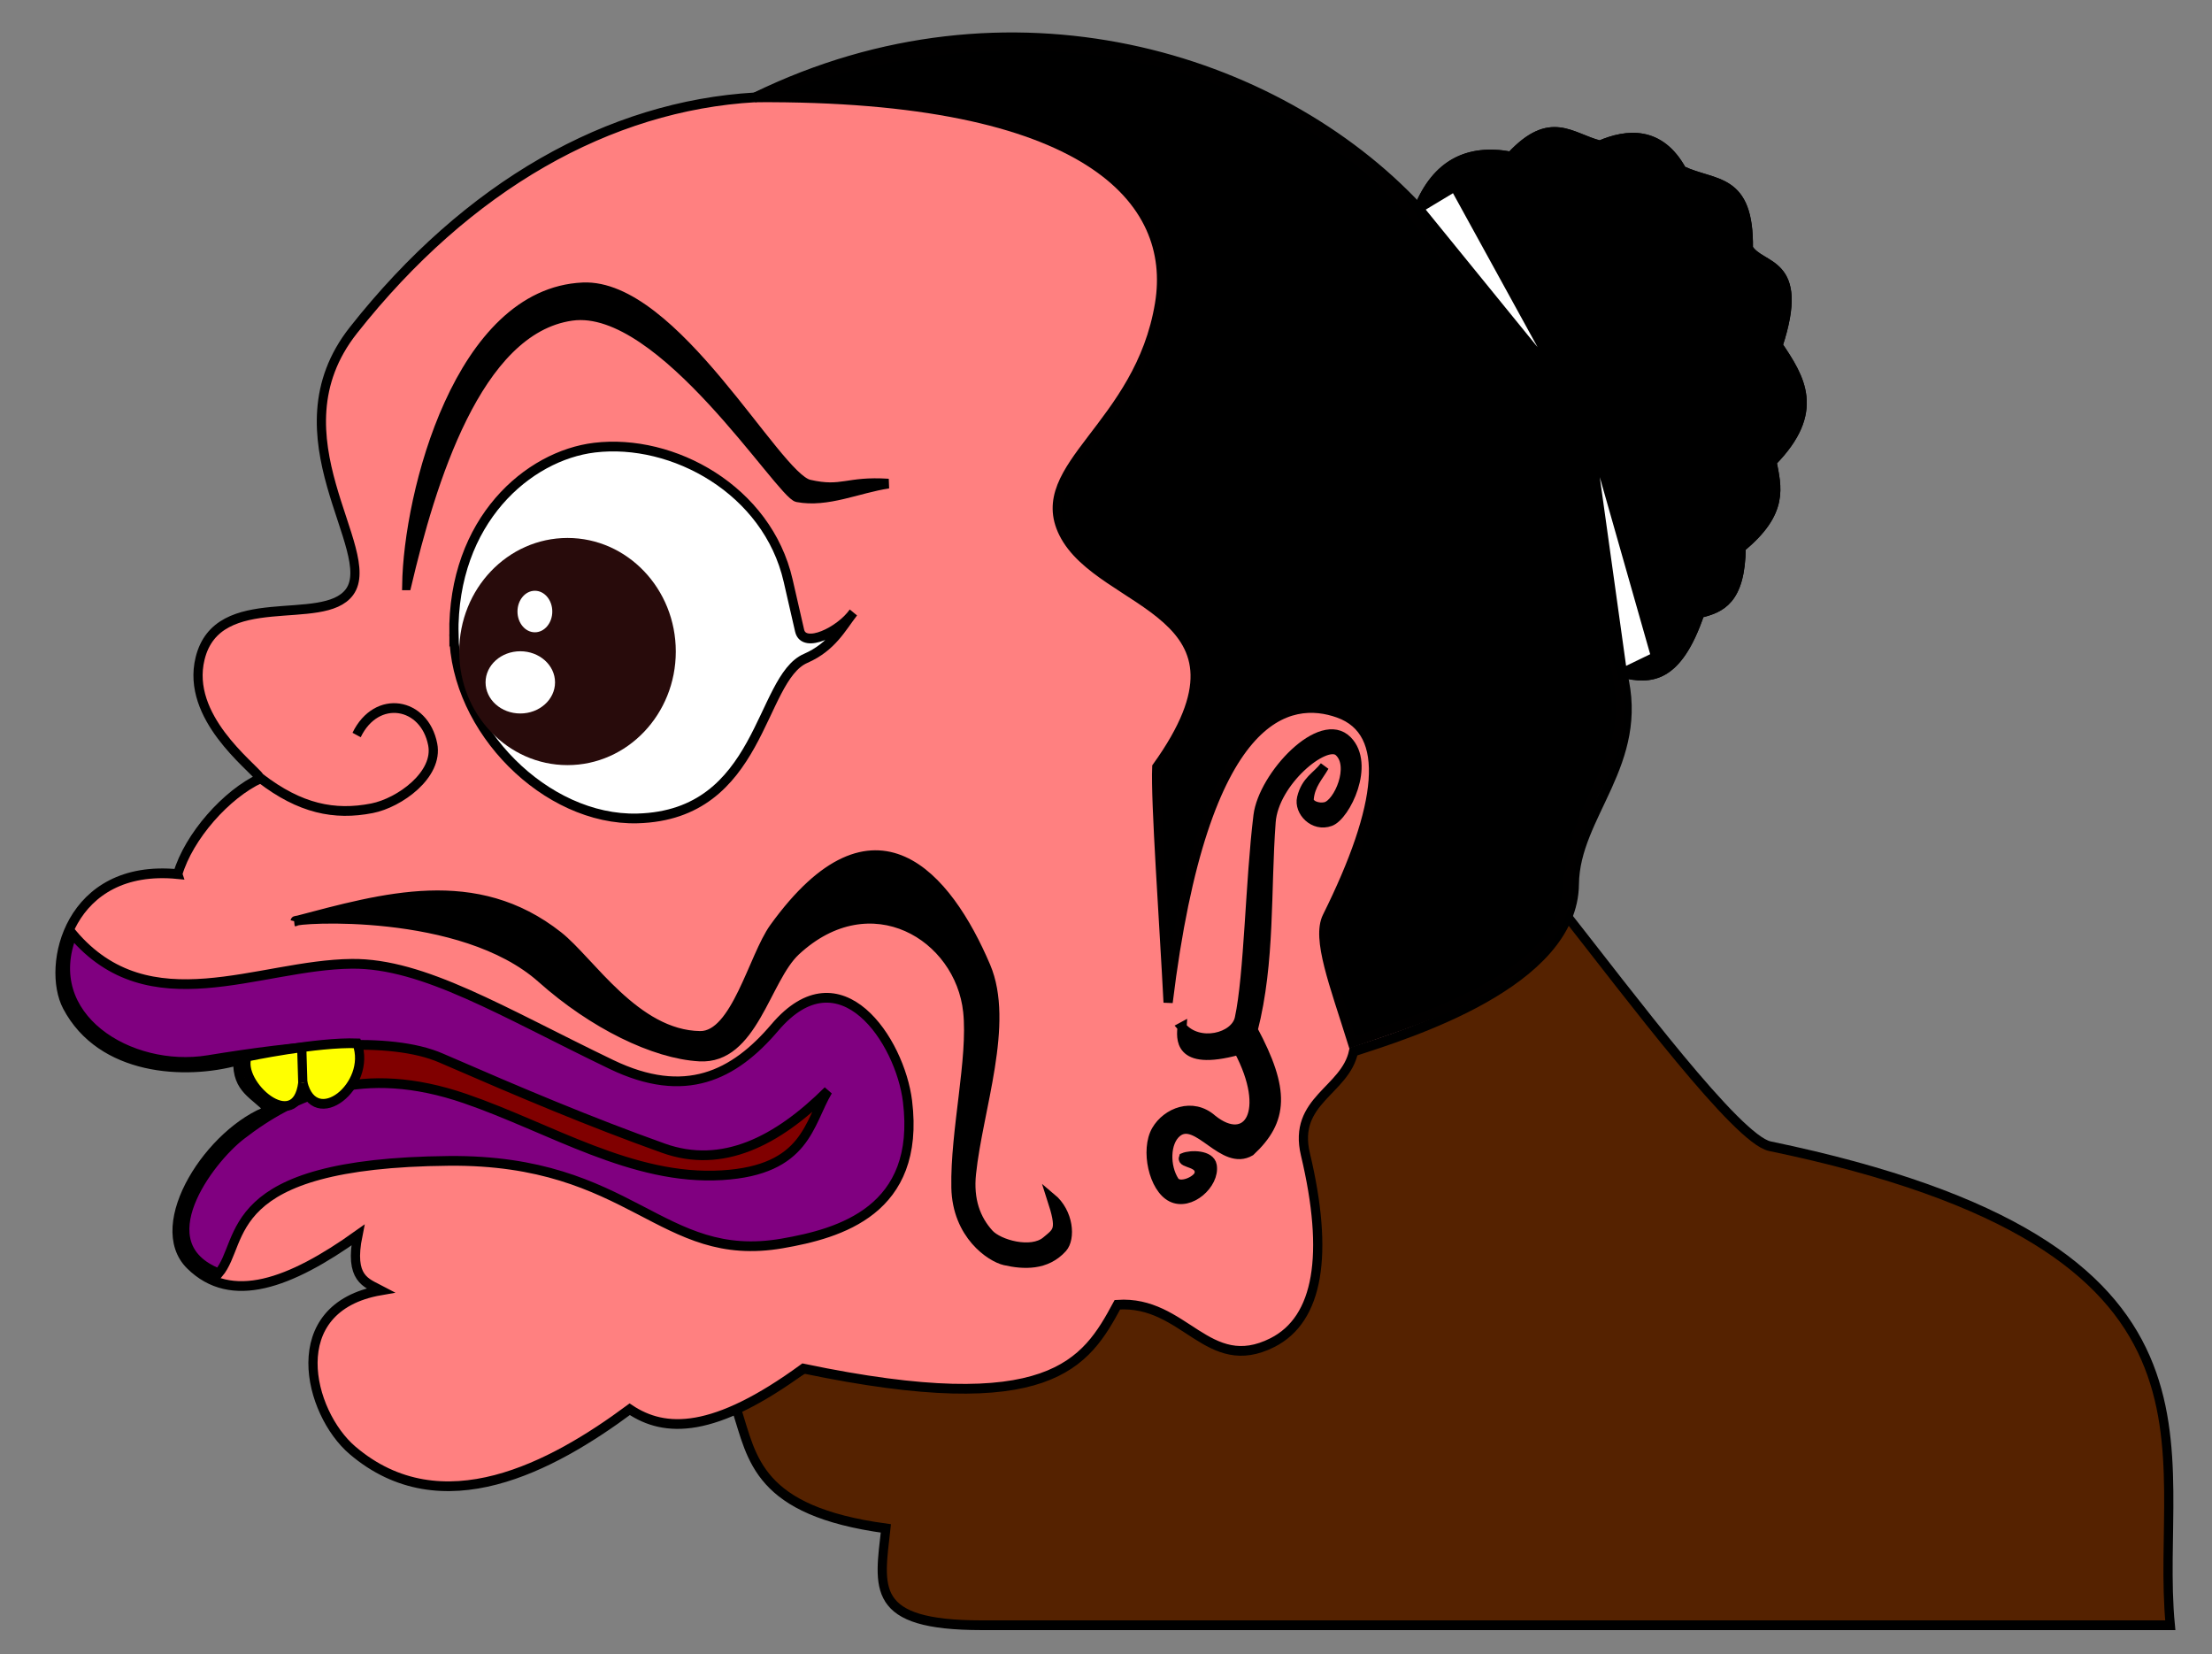
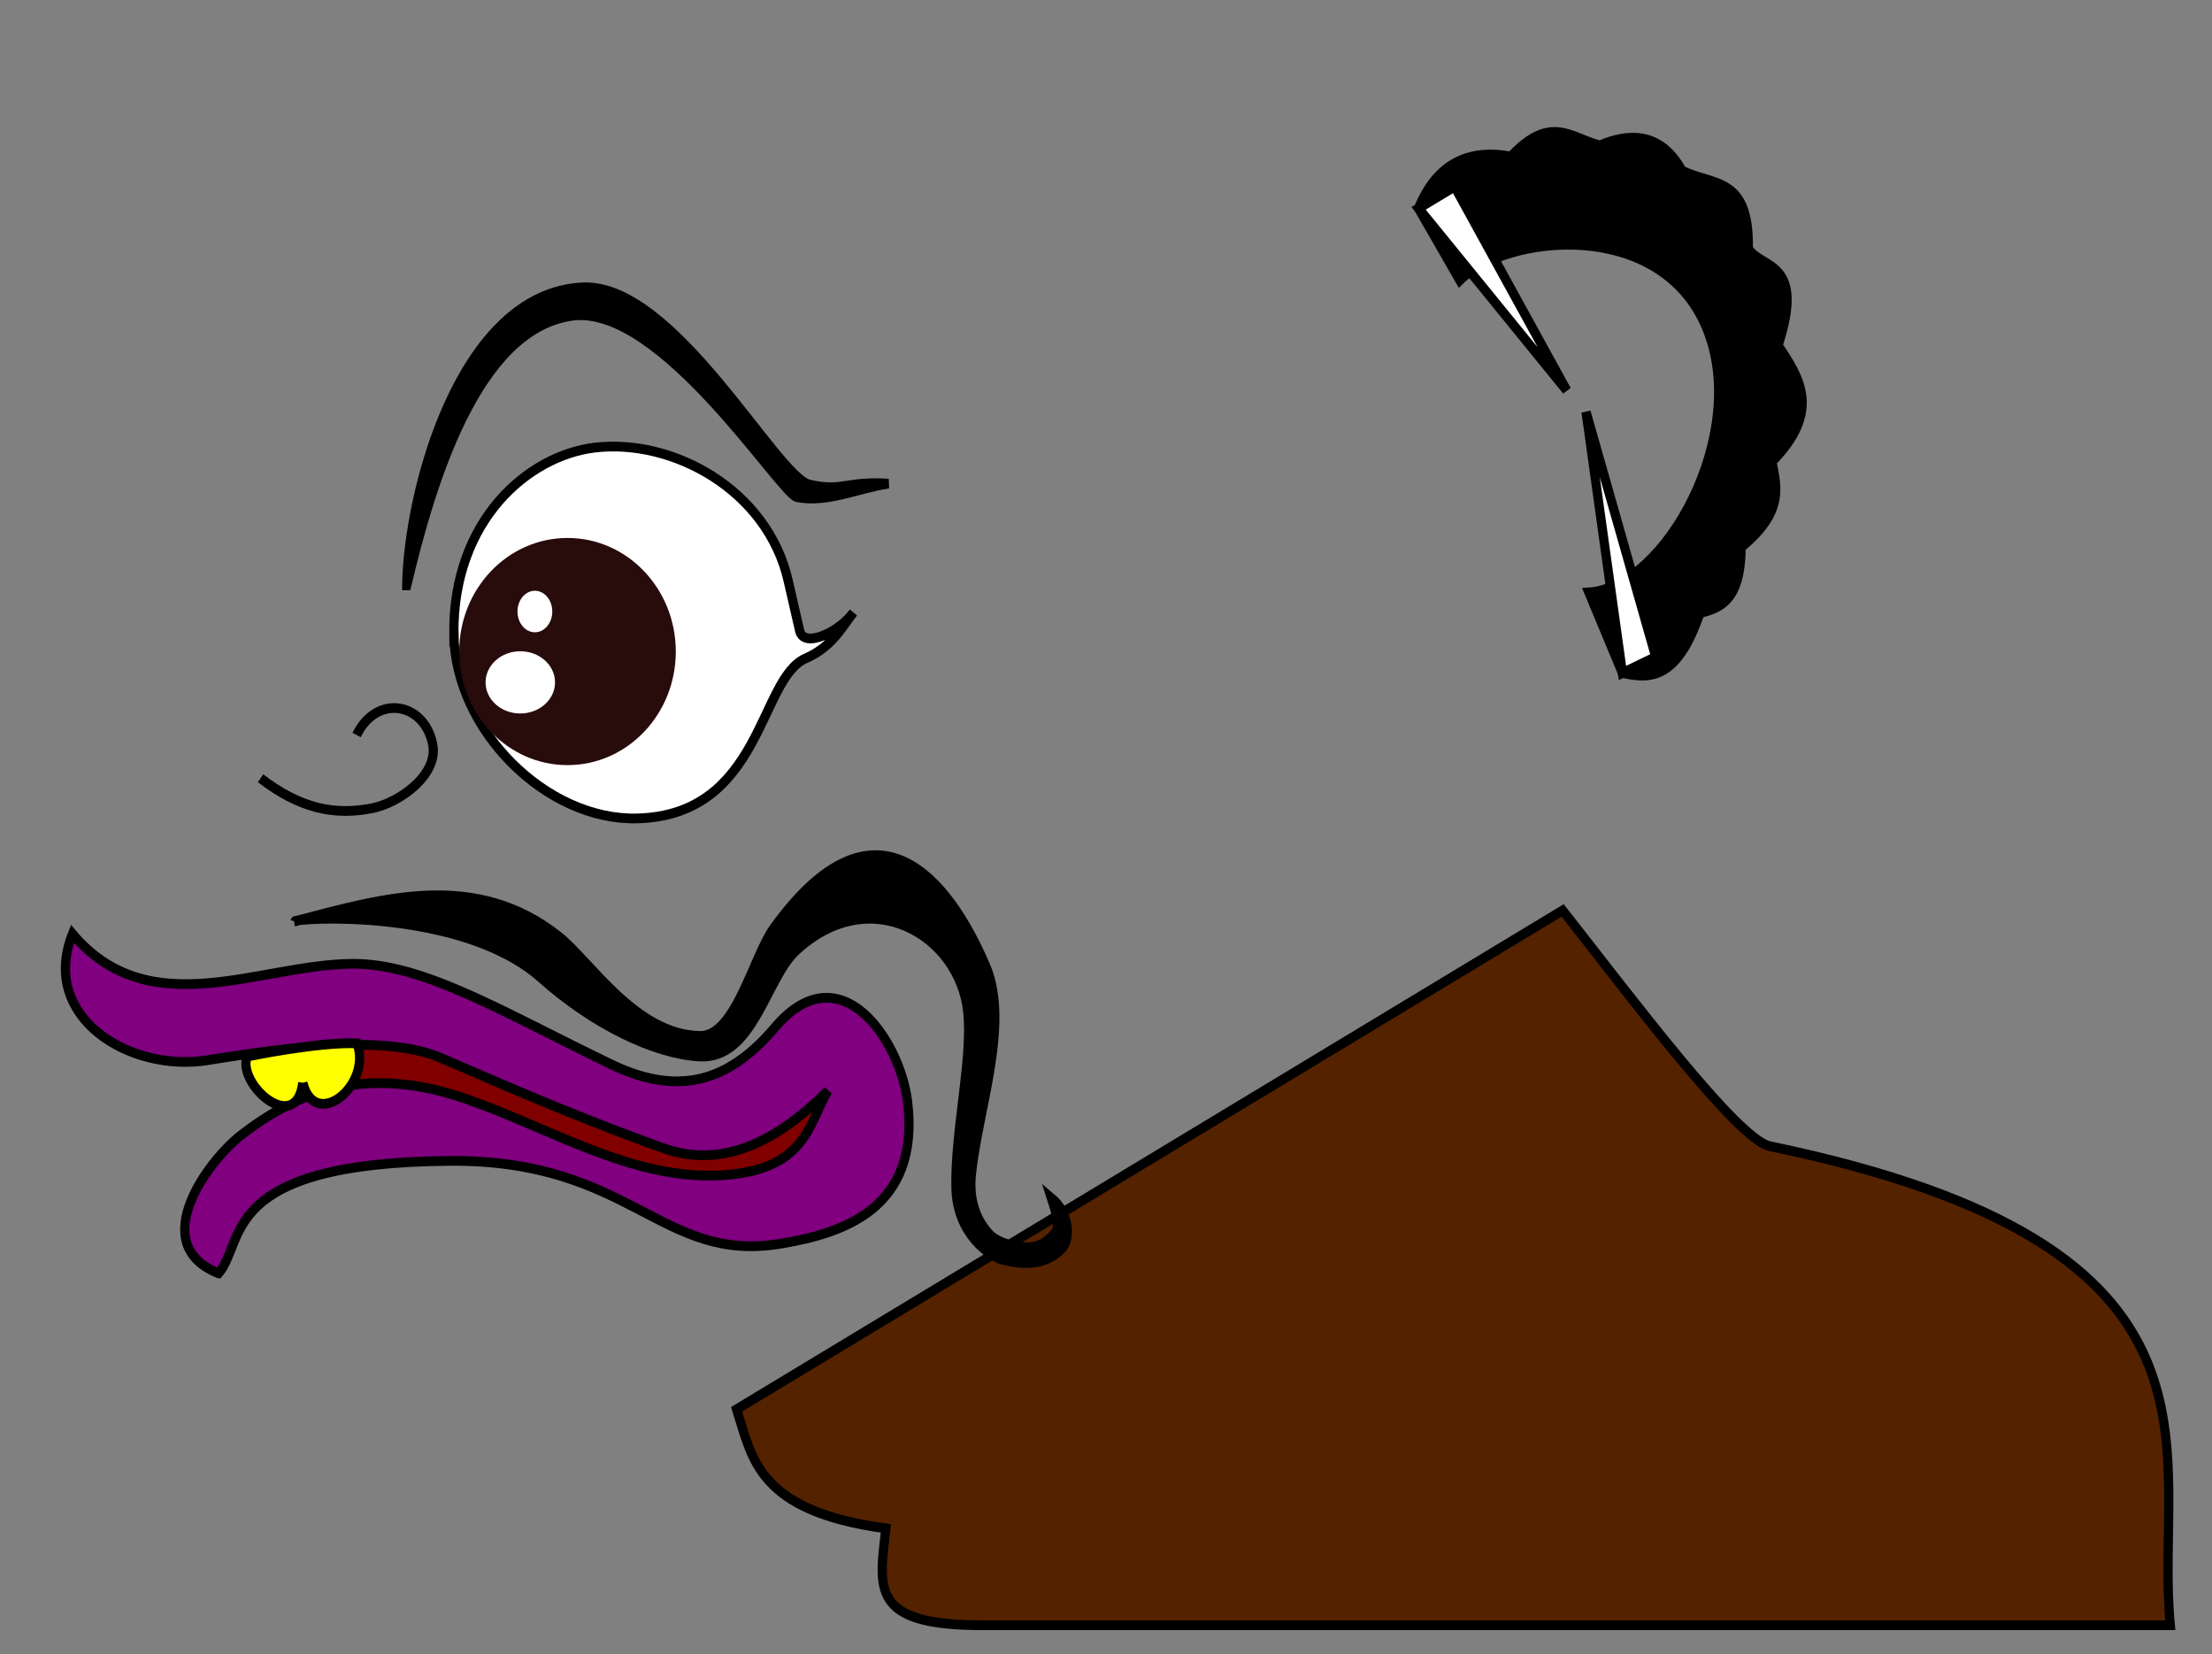
<svg xmlns="http://www.w3.org/2000/svg" xmlns:ns1="http://www.inkscape.org/namespaces/inkscape" xmlns:ns2="http://sodipodi.sourceforge.net/DTD/sodipodi-0.dtd" width="210mm" height="157mm" viewBox="0 0 210 157" version="1.1" id="svg5" ns1:version="0.92.5 (2060ec1f9f, 2020-04-08)" ns2:docname="Kepala Bagong.svg">
  <rect x="0" y="0" width="210" height="157" fill="#808080" stroke="none" />
  <ns2:namedview id="namedview7" pagecolor="#ffffff" bordercolor="#666666" borderopacity="1.0" ns1:pageshadow="2" ns1:pageopacity="0.0" ns1:pagecheckerboard="0" ns1:document-units="mm" showgrid="false" objecttolerance="20" ns1:zoom="0.37405308" ns1:cx="166.42415" ns1:cy="691.94296" ns1:window-width="1294" ns1:window-height="704" ns1:window-x="72" ns1:window-y="27" ns1:window-maximized="1" ns1:current-layer="layer1" showguides="true" ns1:guide-bbox="true">
    <ns1:grid type="xygrid" id="grid3315" />
  </ns2:namedview>
  <defs id="defs2" />
  <g ns1:label="Lapis 1" ns1:groupmode="layer" id="layer1" transform="translate(0,-140)">
    <g id="g3482" ns1:export-filename="/home/pakmynth/Gambar/NFT/Mentah/Bagong 3b.png" ns1:export-xdpi="96" ns1:export-ydpi="96" transform="matrix(2.248,0,0,2.372,-122.59,-57.134)">
      <path style="fill:#552200;stroke:#000000;stroke-width:0.389px;stroke-linecap:butt;stroke-linejoin:miter;stroke-opacity:1" d="m 120.526,119.541 c 2.902,3.495 7.376,9.163 8.751,9.434 20.476,4.029 16.192,12.17 16.911,19.17 H 95.992 c -4.744,0 -4.327,-1.492 -4.048,-3.875 -5.422,-0.698 -5.636,-2.792 -6.303,-4.766 z" id="path1566" ns2:nodetypes="csccccc" ns1:connector-curvature="0" />
-       <path style="fill:#ff8080;stroke:#000000;stroke-width:0.389px;stroke-linecap:butt;stroke-linejoin:miter;stroke-opacity:1" d="m 62.039,118.086 c 0.467,-1.507 2.057,-3.207 3.498,-3.834 -0.41,-0.519 -3.157,-2.45 -2.555,-4.789 0.742,-2.885 5.193,-1.219 6.311,-2.663 1.281,-1.655 -3.365,-6.237 0.166,-10.477 4.829,-5.8 10.81,-8.982 16.965,-9.318 10.692,-4.943 22.005,-1.667 28.019,4.44 0.757,-1.763 2.088,-2.395 3.903,-2.073 1.683,-1.708 2.523,-0.735 3.756,-0.445 1.13,-0.461 2.533,-0.604 3.464,1.012 1.383,0.621 2.844,0.239 2.803,3.109 0.505,0.846 2.451,0.43 1.254,3.884 0.932,1.316 1.839,2.637 -0.256,4.652 0.204,1.014 0.529,2.004 -1.3,3.426 -0.023,2.119 -0.861,2.424 -1.743,2.632 -0.96,2.674 -2.109,2.643 -3.272,2.398 0.979,3.601 -2.001,5.677 -2.032,8.448 -0.044,3.96 -7.015,5.985 -9.325,6.701 -0.354,1.578 -2.576,1.947 -2.033,4.109 1.008,4.011 0.559,6.6 -1.39,7.536 -2.736,1.313 -3.699,-1.702 -6.55,-1.515 -1.337,2.347 -2.82,4.623 -13.261,2.555 -3.786,2.621 -5.849,2.572 -7.334,1.628 -3.262,2.292 -7.937,4.69 -11.708,1.644 -1.863,-1.505 -2.983,-5.713 1.192,-6.401 -0.616,-0.308 -1.338,-0.46 -0.964,-2.213 -2.875,1.945 -5.347,2.809 -7.076,1.196 -1.729,-1.613 0.866,-5.354 3.342,-6.192 -0.608,-0.65 -1.386,-0.831 -1.334,-1.992 -2.226,0.59 -5.772,0.417 -7.209,-2.166 -0.897,-1.612 0.067,-5.719 4.669,-5.291 z" id="path915-2" ns2:nodetypes="ccssscccccccccccscsscccsccsccsc" ns1:connector-curvature="0" />
-       <path style="fill:#000000;stroke:#010000;stroke-width:0.389px;stroke-linecap:butt;stroke-linejoin:miter;stroke-opacity:1" d="m 86.424,87.005 c 14.055,-0.087 17.797,4.108 17.08,8.256 -0.849,4.915 -5.453,6.521 -4.061,9.175 1.568,2.99 8.722,3.059 3.942,9.37 -0.063,1.358 0.302,6.138 0.479,9.418 1.52,-11.808 5.176,-12.266 7.19,-11.587 2.232,0.752 1.847,3.734 -0.476,8.162 -0.457,0.87 0.299,2.696 1.063,5.018 3.051,-0.993 8.802,-2.623 9.065,-6.058 0.204,-2.671 1.474,-4.179 2.013,-5.798 0.706,-2.122 -0.253,-4.333 -1.084,-6.145 3.242,-0.203 6.834,-6.351 4.965,-10.6 -1.935,-4.4 -8.431,-3.746 -10.417,-1.893 C 109.813,84.264 96.554,83.121 86.424,87.005 Z" id="path20886-1" ns2:nodetypes="cssccsscsscscc" ns1:connector-curvature="0" />
      <path id="path915" style="fill:#000000;stroke:#000000;stroke-width:0.389px;stroke-linecap:butt;stroke-linejoin:miter;stroke-opacity:1" d="m 116.184,94.323 c 1.987,-1.853 8.482,-2.507 10.417,1.893 1.869,4.249 -1.724,10.397 -4.966,10.6 l 1.415,3.223 c 1.163,0.245 2.312,0.276 3.272,-2.398 0.882,-0.208 1.72,-0.512 1.743,-2.631 1.829,-1.422 1.504,-2.412 1.3,-3.426 2.095,-2.015 1.188,-3.337 0.256,-4.652 1.198,-3.454 -0.749,-3.038 -1.254,-3.884 0.042,-2.87 -1.42,-2.488 -2.803,-3.109 -0.931,-1.616 -2.334,-1.473 -3.464,-1.012 -1.233,-0.29 -2.073,-1.263 -3.756,0.446 -1.815,-0.322 -3.146,0.31 -3.904,2.073 z" ns2:nodetypes="cccccccccccccc" ns1:connector-curvature="0" />
      <path style="fill:#800000;stroke:#000000;stroke-width:0.389px;stroke-linecap:butt;stroke-linejoin:miter;stroke-opacity:1" d="m 68.79,124.073 0.004,4.059 9.649,1.011 8.054,2.379 3.943,-5.708 -5.236,2.82 -5.612,-2.078 z" id="path2227" ns2:nodetypes="cccccccc" ns1:connector-curvature="0" />
      <path style="fill:#800080;stroke:#000000;stroke-width:0.389px;stroke-linecap:butt;stroke-linejoin:miter;stroke-opacity:1" d="m 63.766,134.063 c 1.155,-1.278 -0.006,-4.418 9.729,-4.5 7.747,-0.065 8.934,4.147 14.068,3.304 2.439,-0.4 5.86,-1.317 5.296,-5.686 -0.313,-2.423 -2.835,-6.041 -5.603,-2.956 -1.726,1.924 -3.786,2.9 -6.9,1.481 -4.607,-2.1 -7.935,-4.056 -10.965,-4.029 -3.946,0.036 -8.548,2.444 -11.797,-1.197 -1.399,3.338 2.421,5.561 5.725,5.051 3.737,-0.577 7.639,-0.991 9.848,-0.081 3.415,1.407 6.25,2.543 9.384,3.606 2.481,0.841 4.797,-0.27 6.946,-2.296 -0.814,1.279 -0.893,3.171 -4.469,3.377 -3.789,0.218 -7.249,-1.892 -10.855,-3.068 -4.33,-1.412 -7.213,-0.178 -9.454,1.461 -1.369,1.001 -4.042,4.372 -0.954,5.533 z" id="path9769" ns2:nodetypes="csssssscssscsssc" ns1:connector-curvature="0" />
      <path style="fill:#ffff00;stroke:#000000;stroke-width:0.389px;stroke-linecap:butt;stroke-linejoin:miter;stroke-opacity:1" d="m 67.322,126.438 c 0.508,1.961 2.935,0.106 2.291,-1.579 -1.691,-0.059 -4.644,0.531 -4.644,0.531 -0.437,1.101 2.068,3.196 2.353,1.047 z" id="path12103" ns2:nodetypes="cccc" ns1:connector-curvature="0" />
      <path style="fill:#000000;stroke:#000000;stroke-width:0.389px;stroke-linecap:butt;stroke-linejoin:miter;stroke-opacity:1" d="m 66.978,119.976 c 3.763,-0.939 7.64,-2.017 11.136,0.595 1.341,1.002 3.263,3.957 5.984,3.992 1.499,0.019 2.248,-3.173 3.119,-4.319 4.247,-5.584 7.333,-2.056 8.951,1.54 1.024,2.275 -0.325,5.706 -0.61,8.293 -0.116,1.053 0.189,1.827 0.749,2.412 0.406,0.425 1.778,0.788 2.4,0.294 0.506,-0.402 0.677,-0.434 0.231,-1.735 0.749,0.592 0.819,1.62 0.471,1.989 -0.686,0.726 -1.656,0.678 -2.444,0.507 -0.596,-0.129 -2.021,-1.027 -2.061,-2.915 -0.048,-2.255 0.71,-5.165 0.499,-7.04 -0.341,-3.037 -4.098,-5.217 -7.261,-2.433 -1.279,1.125 -1.797,4.351 -4.07,4.23 -1.914,-0.102 -4.501,-1.301 -6.67,-3.133 -3.367,-2.844 -10.393,-2.408 -10.424,-2.277 z" id="path16557" ns2:nodetypes="cssssssscsssssssc" ns1:connector-curvature="0" />
      <path style="fill:#ffffff;stroke:#000000;stroke-width:0.389px;stroke-linecap:butt;stroke-linejoin:miter;stroke-opacity:1" d="m 73.7,108.497 c -0.057,-4.572 3.148,-7.156 5.938,-7.475 3.312,-0.379 7.302,1.69 8.18,5.322 l 0.484,2.001 c 0.179,0.742 1.712,0.03 2.268,-0.724 -0.484,0.591 -0.897,1.372 -2.016,1.835 -1.969,0.815 -1.836,6.272 -7.104,6.403 -3.86,0.096 -7.702,-3.555 -7.749,-7.363 z" id="path23880" ns2:nodetypes="sssscsss" ns1:connector-curvature="0" />
      <ellipse style="fill:#280b0b;stroke:#340000;stroke-width:0;stroke-miterlimit:4;stroke-dasharray:none;stroke-opacity:1" id="path25899" cx="78.5" cy="109.181" rx="4.573" ry="4.545" />
      <ellipse style="fill:#ffffff;stroke:#340000;stroke-width:0;stroke-miterlimit:4;stroke-dasharray:none;stroke-opacity:1" id="path25899-0" cx="76.506" cy="110.415" rx="1.467" ry="1.245" />
      <path style="fill:#000000;stroke:#000000;stroke-width:0.389px;stroke-linecap:butt;stroke-linejoin:miter;stroke-opacity:1" d="m 71.71,106.532 c 0.056,-3.67 2.212,-11.706 7.441,-11.924 3.864,-0.161 8.158,7.587 9.562,7.891 1.405,0.304 1.56,-0.148 3.342,-0.038 -1.285,0.182 -2.576,0.775 -3.854,0.545 -0.697,-0.125 -5.736,-7.761 -9.517,-7.26 -4.021,0.533 -5.961,6.72 -6.974,10.786 z" id="path26435" ns2:nodetypes="csscssc" ns1:connector-curvature="0" />
      <path style="fill:none;stroke:#000000;stroke-width:0.389px;stroke-linecap:butt;stroke-linejoin:miter;stroke-opacity:1" d="m 65.538,114.252 c 1.666,1.213 3.116,1.497 4.705,1.201 1.158,-0.215 2.813,-1.342 2.564,-2.554 -0.346,-1.689 -2.369,-2.031 -3.214,-0.378 v 0" id="path29236" ns2:nodetypes="csscc" ns1:connector-curvature="0" />
-       <path style="fill:#000000;stroke:#000000;stroke-width:0.389px;stroke-linecap:butt;stroke-linejoin:miter;stroke-opacity:1" d="m 104.451,124.208 c 0.709,0.795 2.242,0.442 2.422,-0.347 0.399,-1.742 0.445,-5.457 0.789,-8.114 0.206,-1.59 2.652,-4.077 3.778,-2.997 0.985,0.945 -0.071,2.999 -0.721,3.224 -0.717,0.248 -1.351,-0.406 -1.216,-0.933 0.178,-0.698 0.638,-0.858 0.965,-1.268 -0.246,0.409 -0.59,0.726 -0.647,1.305 -0.025,0.257 0.389,0.389 0.686,0.322 0.539,-0.122 1.244,-1.647 0.559,-2.225 -0.556,-0.469 -2.727,1.206 -2.853,2.827 -0.217,2.779 -0.021,5.58 -0.758,8.32 1.362,2.41 1.295,3.61 -0.112,4.851 -1.16,0.643 -2.255,-1.424 -3.104,-0.752 -0.495,0.392 -0.505,1.366 -0.105,1.956 0.213,0.314 0.976,-0.019 1.037,-0.288 0.112,-0.497 -0.749,-0.419 -0.66,-0.65 0.313,-0.123 1.139,-0.12 1.215,0.312 0.128,0.724 -0.922,1.634 -1.72,1.26 -0.767,-0.359 -1.117,-1.894 -0.646,-2.665 0.435,-0.712 1.534,-1.14 2.372,-0.441 1.493,1.142 2.486,-0.316 1.103,-2.777 -2.638,0.686 -2.407,-0.55 -2.382,-0.921 z" id="path31794" ns2:nodetypes="cssssscssssccasscasaccc" ns1:connector-curvature="0" />
      <path style="fill:#ffffff;stroke:#000000;stroke-width:0.389px;stroke-linecap:butt;stroke-linejoin:miter;stroke-opacity:1" d="m 115.966,90.575 -1.523,0.87 6.253,7.286 z" id="path39450" ns2:nodetypes="cccc" ns1:connector-curvature="0" />
      <path style="fill:#ffffff;stroke:#000000;stroke-width:0.389px;stroke-linecap:butt;stroke-linejoin:miter;stroke-opacity:1" d="m 124.458,109.394 -1.407,0.645 -1.537,-10.445 z" id="path39748" ns2:nodetypes="cccc" ns1:connector-curvature="0" />
      <path style="fill:#ffff00;stroke:#000000;stroke-width:0.389px;stroke-linecap:butt;stroke-linejoin:miter;stroke-opacity:1" d="m 67.322,126.438 v 0" id="path1392" ns1:connector-curvature="0" />
-       <path style="fill:#ffff00;stroke:#000000;stroke-width:0.389px;stroke-linecap:butt;stroke-linejoin:miter;stroke-opacity:1" d="m 67.322,126.438 v 0" id="path1394" ns1:connector-curvature="0" />
-       <path style="fill:#ffff00;stroke:#000000;stroke-width:0.389px;stroke-linecap:butt;stroke-linejoin:miter;stroke-opacity:1" d="m 67.277,125.063 0.044,1.375" id="path1396" ns2:nodetypes="cc" ns1:connector-curvature="0" />
      <ellipse style="fill:#ffffff;stroke:#340000;stroke-width:0;stroke-miterlimit:4;stroke-dasharray:none;stroke-opacity:1" id="path25899-0-6" cx="77.122" cy="107.58" rx="0.735" ry="0.831" />
    </g>
  </g>
</svg>